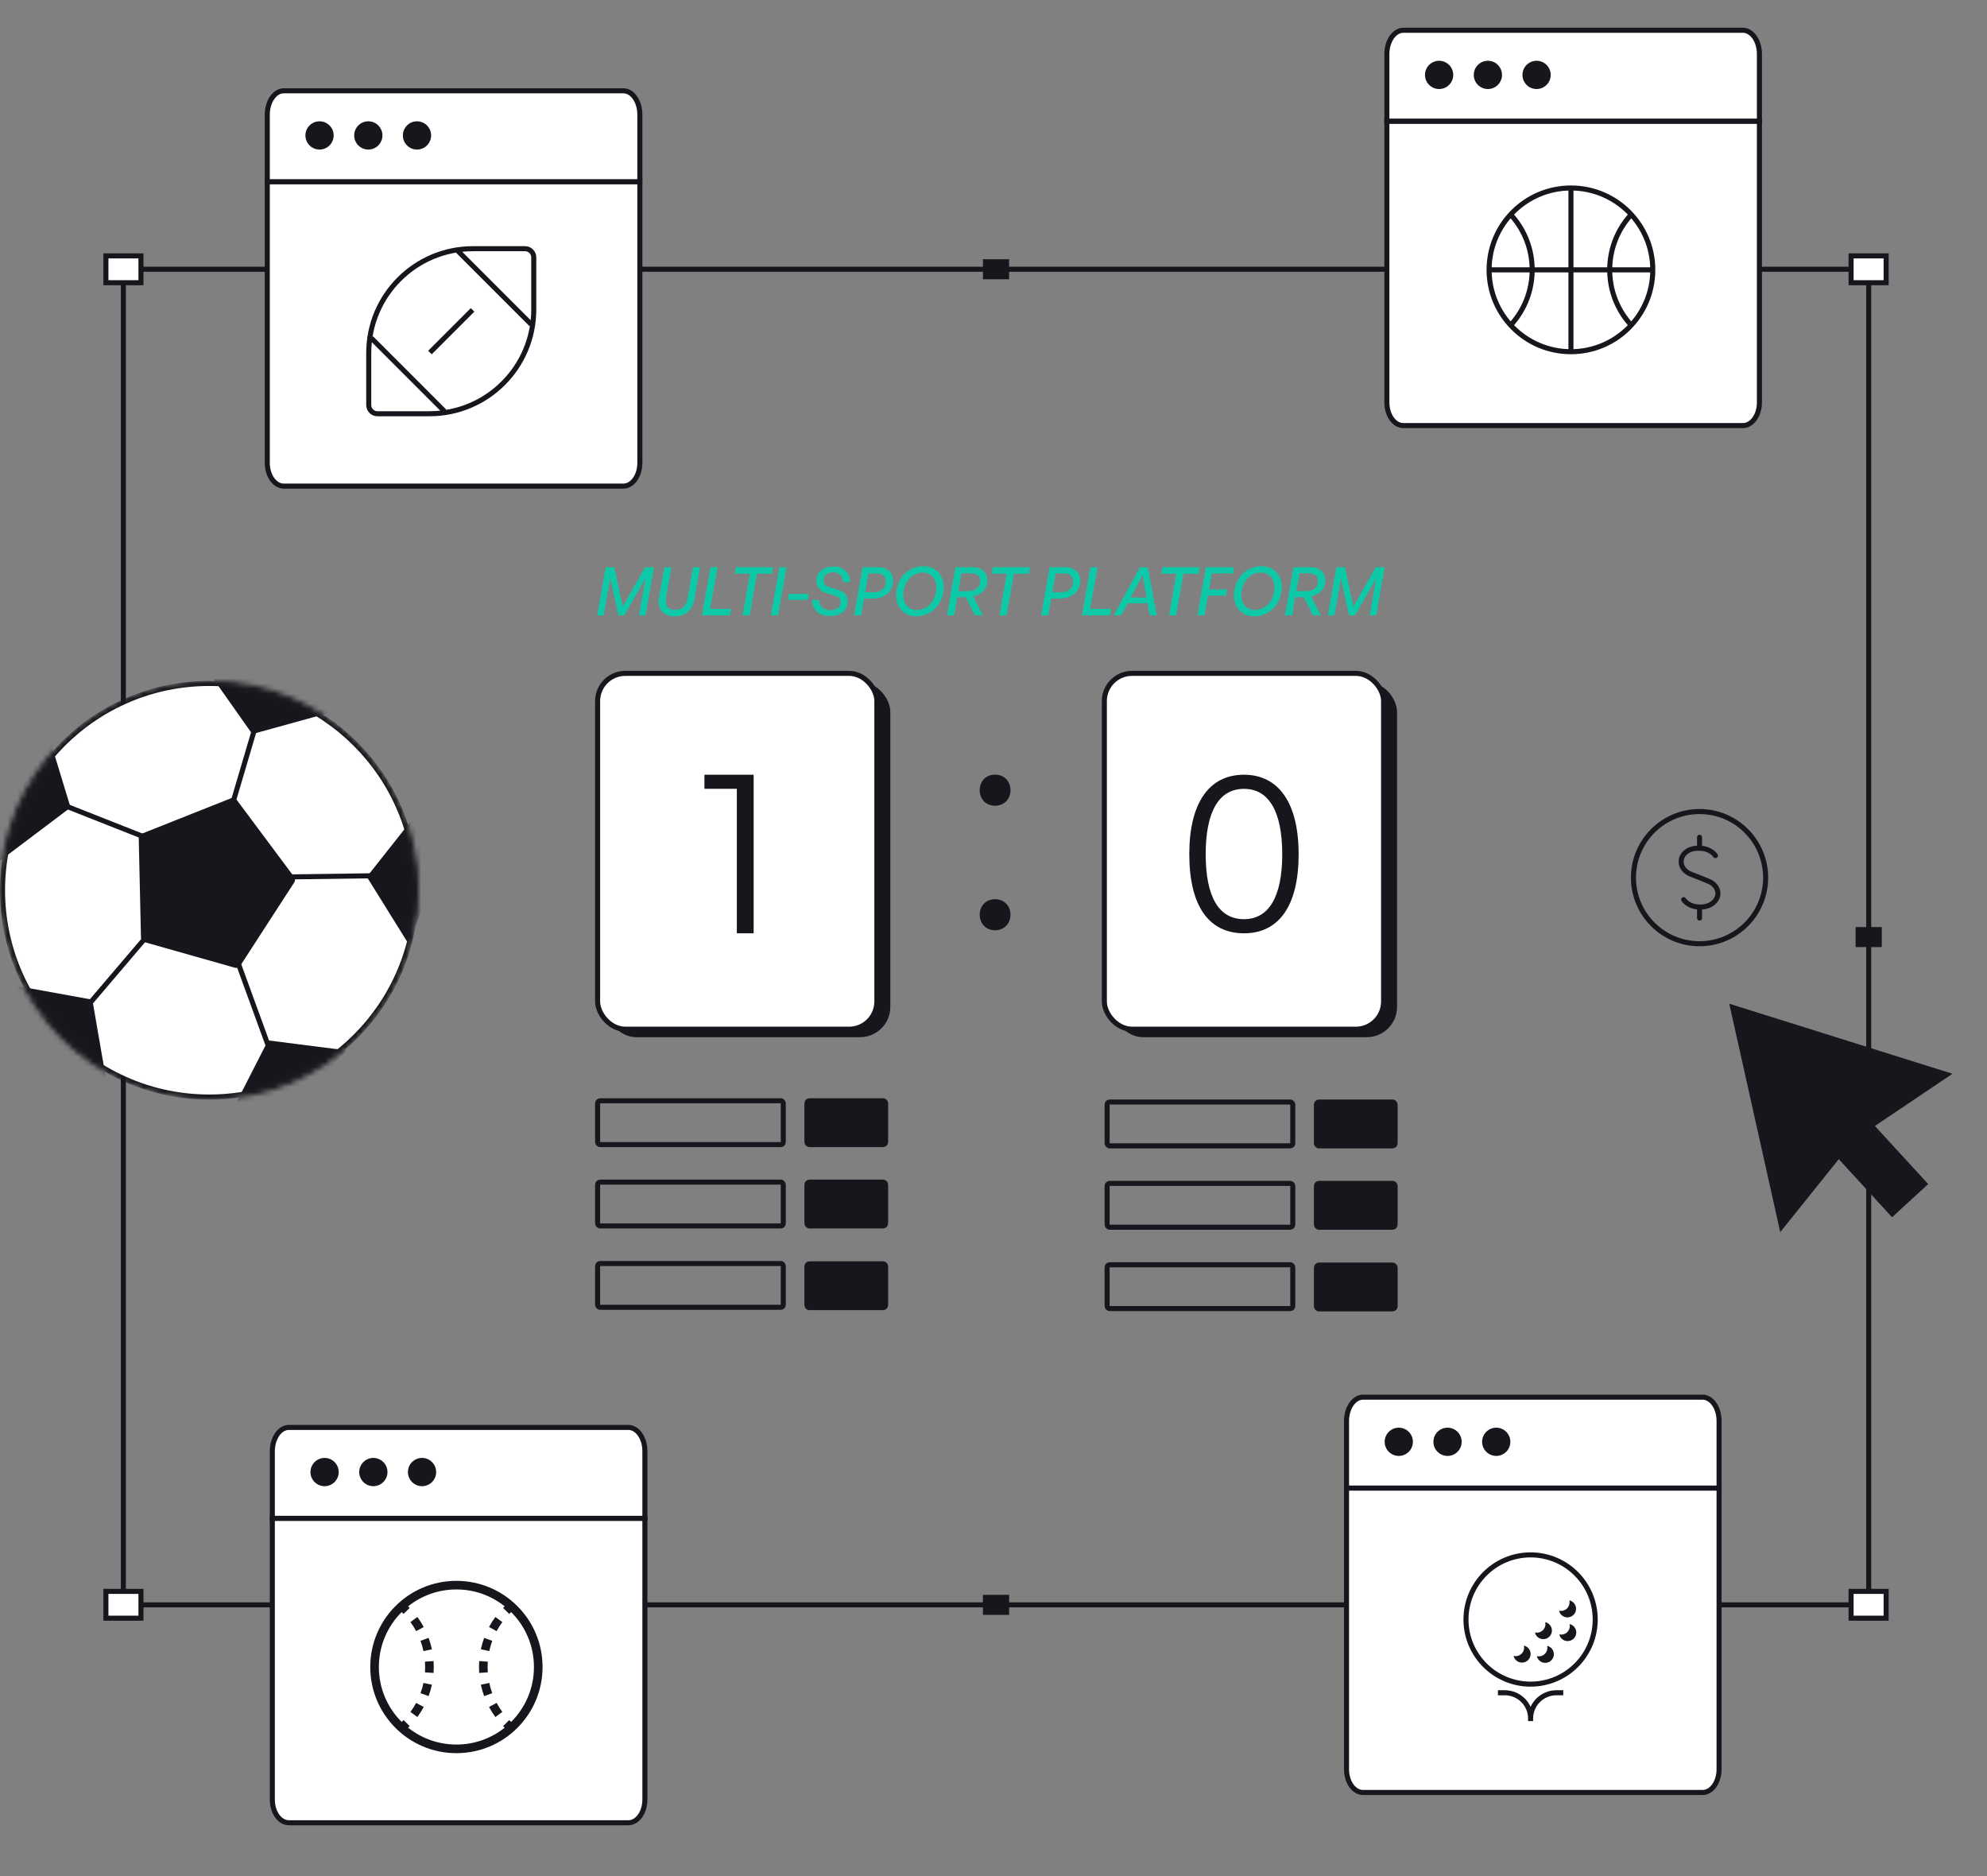
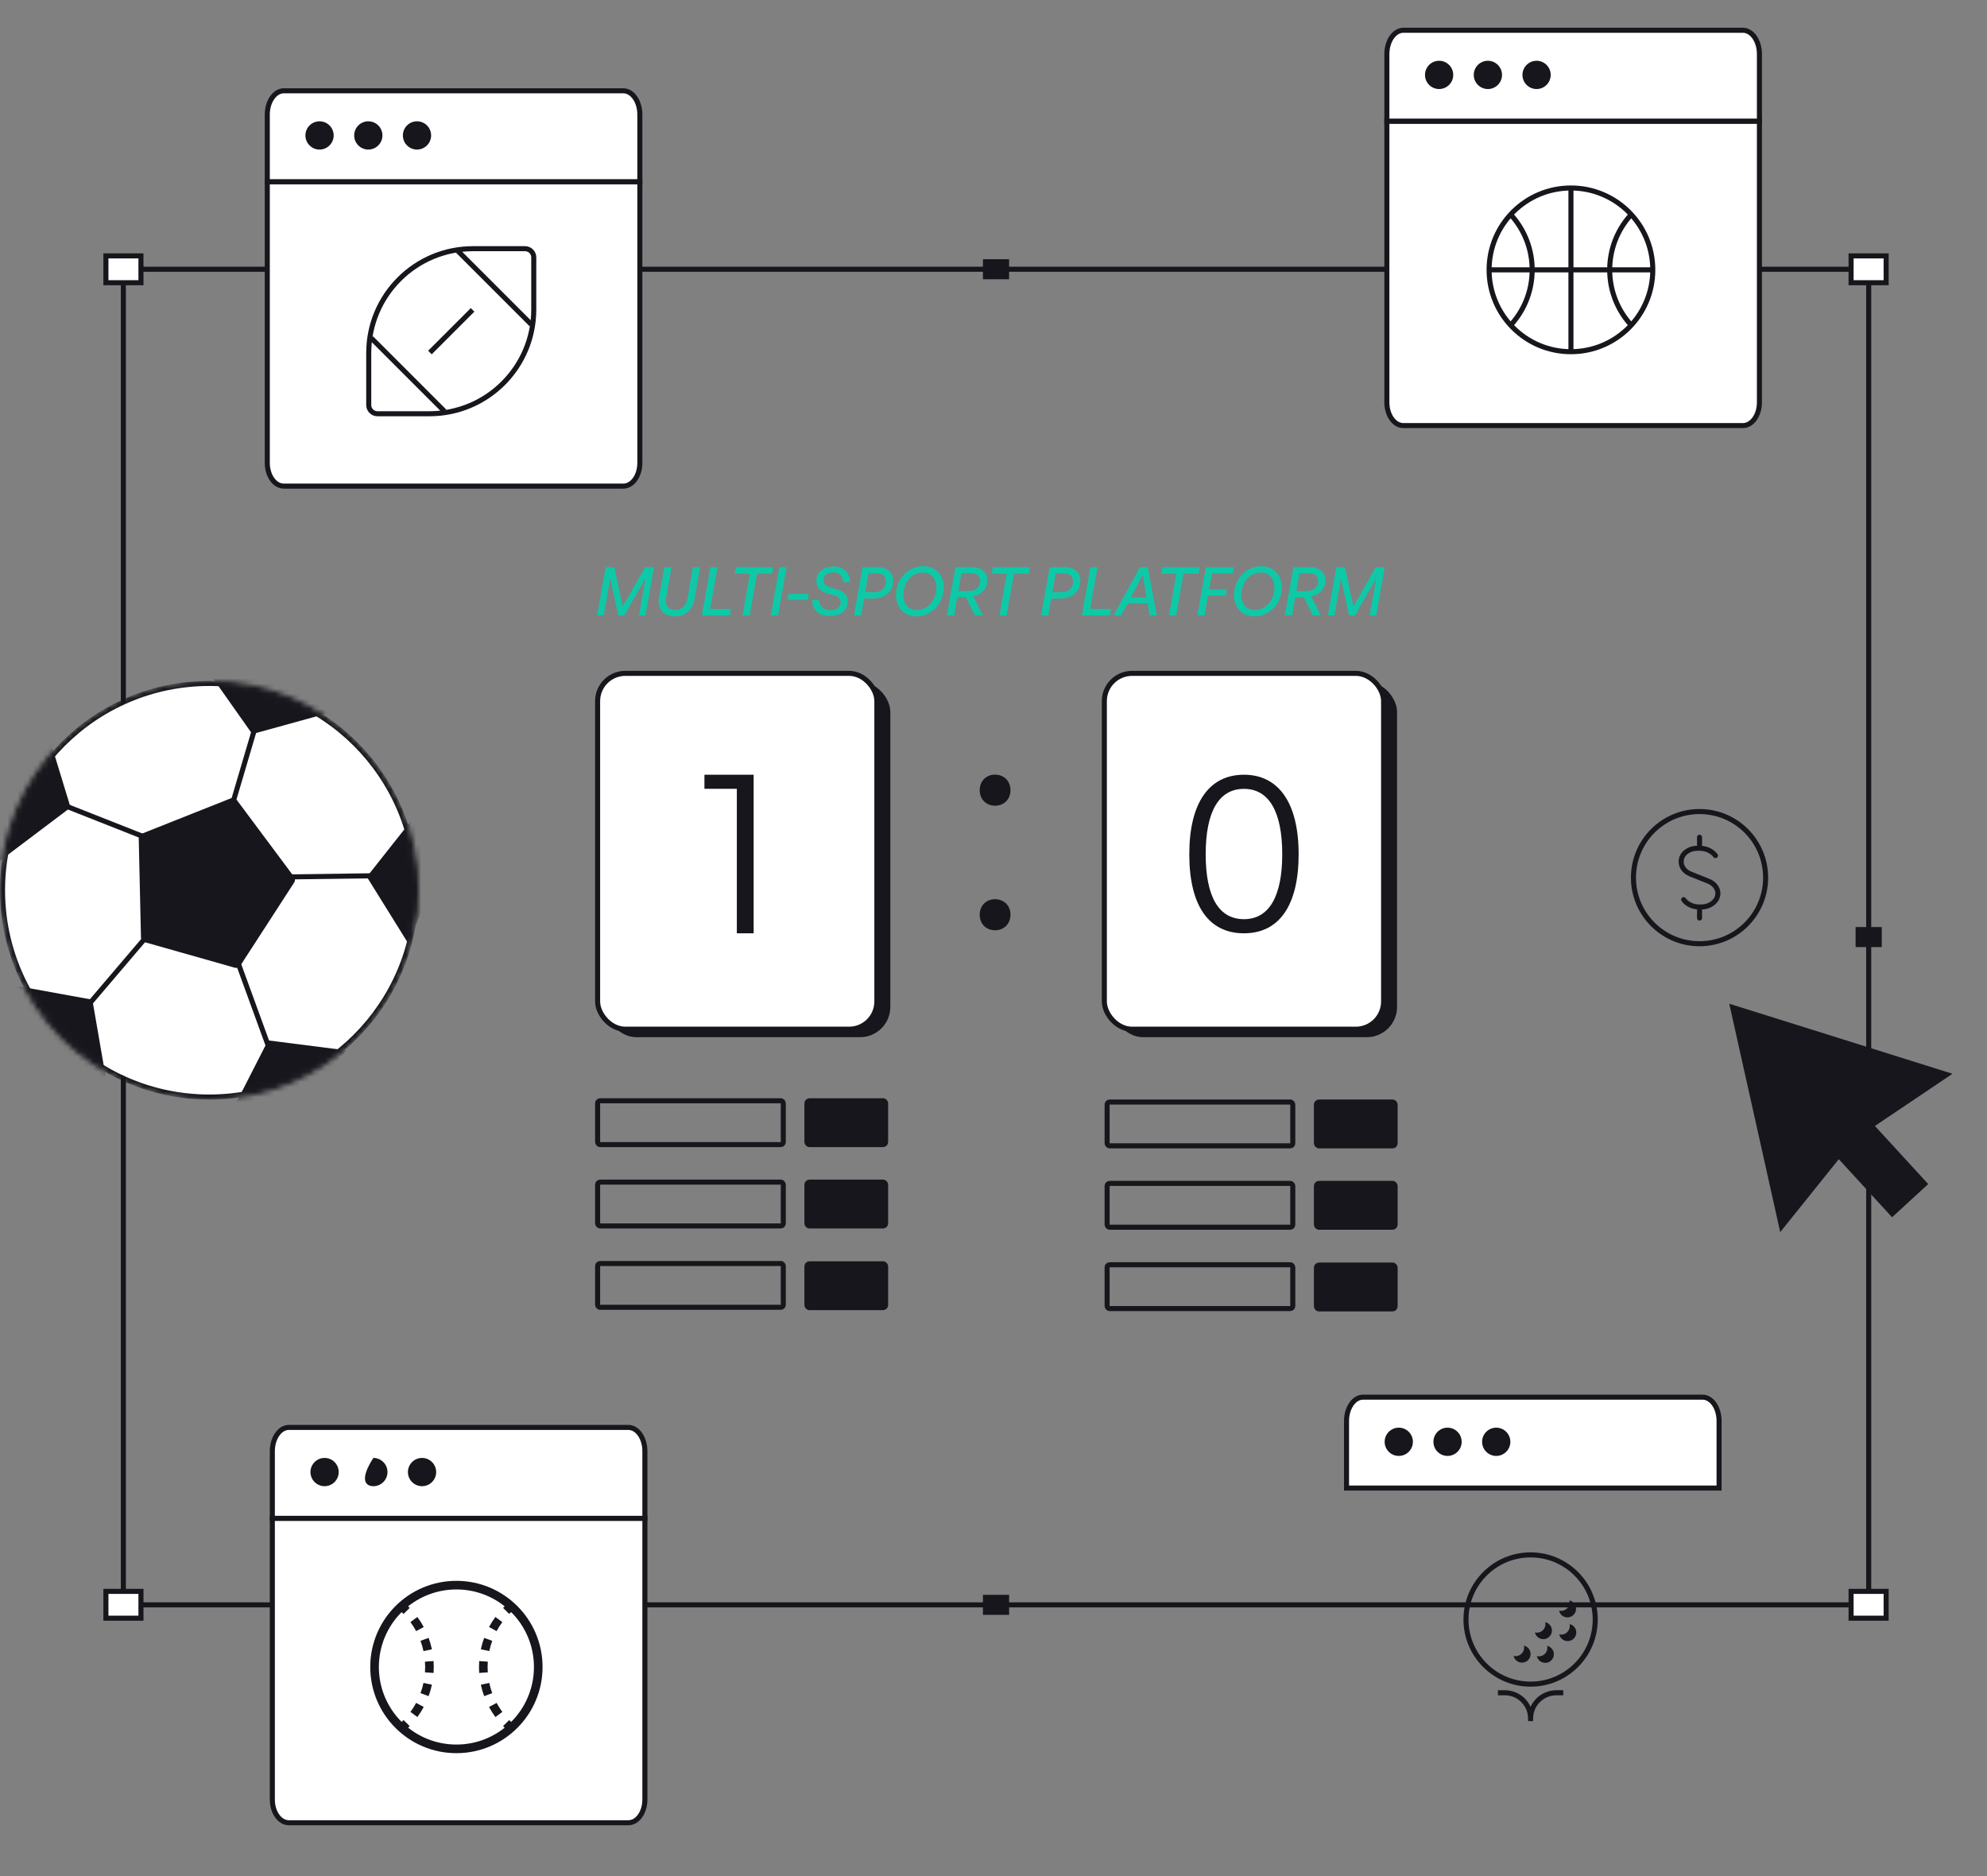
<svg xmlns="http://www.w3.org/2000/svg" width="394" height="372" viewBox="0 0 394 372" fill="none">
  <rect x="0" y="0" width="394" height="372" fill="#808080" stroke="none" />
  <path d="M370.542 53.38H24.458V318.178H370.542V53.38Z" stroke="#16161C" stroke-miterlimit="10" stroke-linecap="round" stroke-linejoin="round" />
  <path d="M374 50.734H367.05V56.051H374V50.734Z" fill="white" stroke="#16161C" stroke-miterlimit="10" />
  <path d="M27.95 50.734H21V56.051H27.95V50.734Z" fill="white" stroke="#16161C" stroke-miterlimit="10" />
  <path d="M374 315.507H367.05V320.824H374V315.507Z" fill="white" stroke="#16161C" stroke-miterlimit="10" />
  <path d="M27.95 315.507H21V320.824H27.95V315.507Z" fill="white" stroke="#16161C" stroke-miterlimit="10" />
  <path d="M200.094 51.395H194.906V55.364H200.094V51.395Z" fill="#16161C" />
  <path d="M200.094 316.194H194.906V320.163H200.094V316.194Z" fill="#16161C" />
  <path d="M373.132 187.766V183.797H367.945V187.766H373.132Z" fill="#16161C" />
  <path d="M27.055 187.761V183.792H21.868V187.761H27.055Z" fill="#16161C" />
  <path d="M53 36.018H126.874V91.779C126.874 94.324 125.409 96.378 123.594 96.378H56.279C54.465 96.378 53 94.324 53 91.779V36.018Z" fill="white" stroke="#16161C" stroke-miterlimit="10" />
  <path d="M85.603 69.542L93.353 61.792M91.168 50.135L104.978 63.944M73.978 67.389L87.755 81.167M93.783 49.306H104.116C105.068 49.306 105.839 50.077 105.839 51.028V61.361C105.839 72.775 96.586 82.028 85.172 82.028H74.839C73.888 82.028 73.117 81.257 73.117 80.305V69.972C73.117 58.558 82.369 49.306 93.783 49.306Z" stroke="#16161C" stroke-linecap="square" />
  <path d="M56.279 18H123.594C125.409 18 126.874 20.11 126.874 22.725V36.018H53V22.725C53 20.126 54.465 18 56.279 18Z" fill="white" stroke="#16161C" stroke-miterlimit="10" />
  <path d="M63.361 29.651C64.908 29.651 66.162 28.397 66.162 26.85C66.162 25.304 64.908 24.05 63.361 24.05C61.815 24.05 60.561 25.304 60.561 26.85C60.561 28.397 61.815 29.651 63.361 29.651Z" fill="#16161C" />
  <path d="M73.032 29.651C74.578 29.651 75.832 28.397 75.832 26.85C75.832 25.304 74.578 24.05 73.032 24.05C71.485 24.05 70.231 25.304 70.231 26.85C70.231 28.397 71.485 29.651 73.032 29.651Z" fill="#16161C" />
  <path d="M82.686 29.651C84.233 29.651 85.487 28.397 85.487 26.85C85.487 25.304 84.233 24.05 82.686 24.05C81.14 24.05 79.886 25.304 79.886 26.85C79.886 28.397 81.14 29.651 82.686 29.651Z" fill="#16161C" />
  <path d="M54 301.018H127.874V356.779C127.874 359.324 126.409 361.378 124.594 361.378H57.279C55.465 361.378 54 359.324 54 356.779V301.018Z" fill="white" stroke="#16161C" stroke-miterlimit="10" />
  <path d="M81.385 321.595C81.802 322.162 82.18 322.76 82.516 323.384L84.02 322.575C83.647 321.88 83.225 321.215 82.761 320.583L81.385 321.595Z" fill="#16161C" />
  <path d="M98.228 320.583C97.764 321.215 97.343 321.88 96.969 322.575L98.474 323.384C98.809 322.76 99.187 322.162 99.605 321.595L98.228 320.583Z" fill="#16161C" />
  <path d="M83.384 325.313C83.625 325.971 83.822 326.649 83.971 327.346L85.641 326.989C85.476 326.213 85.256 325.457 84.987 324.724L83.384 325.313Z" fill="#16161C" />
  <path d="M96.002 324.724C95.733 325.457 95.513 326.213 95.348 326.989L97.019 327.346C97.167 326.649 97.364 325.971 97.606 325.313L96.002 324.724Z" fill="#16161C" />
  <path d="M84.265 329.441C84.29 329.791 84.302 330.144 84.302 330.5C84.302 330.857 84.29 331.21 84.265 331.56L85.969 331.678C85.996 331.289 86.01 330.896 86.01 330.5C86.01 330.105 85.996 329.712 85.969 329.323L84.265 329.441Z" fill="#16161C" />
  <path d="M95.02 329.323C94.993 329.712 94.979 330.105 94.979 330.5C94.979 330.896 94.993 331.289 95.02 331.678L96.724 331.56C96.7 331.21 96.687 330.857 96.687 330.5C96.687 330.144 96.7 329.791 96.724 329.441L95.02 329.323Z" fill="#16161C" />
  <path d="M83.971 333.655C83.822 334.351 83.625 335.03 83.384 335.687L84.987 336.276C85.256 335.544 85.476 334.788 85.641 334.012L83.971 333.655Z" fill="#16161C" />
  <path d="M95.348 334.012C95.513 334.788 95.733 335.544 96.002 336.276L97.606 335.687C97.364 335.03 97.167 334.351 97.019 333.655L95.348 334.012Z" fill="#16161C" />
  <path d="M82.516 337.617C82.18 338.241 81.802 338.838 81.385 339.406L82.761 340.417C83.225 339.786 83.647 339.12 84.02 338.426L82.516 337.617Z" fill="#16161C" />
  <path d="M96.969 338.426C97.343 339.12 97.764 339.786 98.228 340.417L99.605 339.406C99.187 338.838 98.809 338.241 98.474 337.617L96.969 338.426Z" fill="#16161C" />
  <path fill-rule="evenodd" clip-rule="evenodd" d="M90.5 313.417C81.065 313.417 73.417 321.065 73.417 330.5C73.417 339.935 81.065 347.583 90.5 347.583C99.935 347.583 107.583 339.935 107.583 330.5C107.583 321.065 99.935 313.417 90.5 313.417ZM80.922 318.472C83.549 316.377 86.879 315.125 90.5 315.125C94.119 315.125 97.446 316.375 100.072 318.467C99.964 318.572 99.857 318.679 99.751 318.787L100.974 319.98C101.098 319.854 101.223 319.729 101.351 319.607C104.146 322.391 105.875 326.244 105.875 330.5C105.875 334.757 104.145 338.609 101.35 341.393C101.223 341.271 101.097 341.147 100.974 341.021L99.751 342.214C99.857 342.322 99.963 342.428 100.072 342.533C97.445 344.625 94.119 345.875 90.5 345.875C86.879 345.875 83.55 344.623 80.923 342.528C81.029 342.425 81.134 342.32 81.238 342.214L80.015 341.021C79.894 341.145 79.77 341.267 79.644 341.388C76.853 338.604 75.125 334.754 75.125 330.5C75.125 326.246 76.852 322.396 79.644 319.613C79.77 319.733 79.893 319.855 80.015 319.98L81.238 318.787C81.134 318.681 81.029 318.576 80.922 318.472Z" fill="#16161C" />
  <path d="M57.279 283H124.594C126.409 283 127.874 285.111 127.874 287.725V301.018H54V287.725C54 285.126 55.465 283 57.279 283Z" fill="white" stroke="#16161C" stroke-miterlimit="10" />
  <path d="M64.362 294.651C65.908 294.651 67.162 293.397 67.162 291.85C67.162 290.304 65.908 289.05 64.362 289.05C62.815 289.05 61.561 290.304 61.561 291.85C61.561 293.397 62.815 294.651 64.362 294.651Z" fill="#16161C" />
-   <path d="M74.032 294.651C75.578 294.651 76.832 293.397 76.832 291.85C76.832 290.304 75.578 289.05 74.032 289.05C72.485 289.05 71.231 290.304 71.231 291.85C71.231 293.397 72.485 294.651 74.032 294.651Z" fill="#16161C" />
+   <path d="M74.032 294.651C75.578 294.651 76.832 293.397 76.832 291.85C76.832 290.304 75.578 289.05 74.032 289.05C71.231 293.397 72.485 294.651 74.032 294.651Z" fill="#16161C" />
  <path d="M83.686 294.651C85.233 294.651 86.487 293.397 86.487 291.85C86.487 290.304 85.233 289.05 83.686 289.05C82.14 289.05 80.886 290.304 80.886 291.85C80.886 293.397 82.14 294.651 83.686 294.651Z" fill="#16161C" />
  <path d="M275 24.018H348.874V79.779C348.874 82.324 347.409 84.378 345.594 84.378H278.279C276.465 84.378 275 82.324 275 79.779V24.018Z" fill="white" stroke="#16161C" stroke-miterlimit="10" />
  <path d="M327.729 53.5H295.271M327.729 53.5C327.729 44.537 320.463 37.271 311.5 37.271C302.537 37.271 295.271 44.537 295.271 53.5M327.729 53.5C327.729 62.463 320.463 69.729 311.5 69.729C302.537 69.729 295.271 62.463 295.271 53.5M311.5 37.698V69.302M299.838 42.86C302.314 45.709 303.812 49.429 303.812 53.5C303.812 57.571 302.314 61.291 299.838 64.14M323.162 42.86C320.686 45.709 319.187 49.429 319.187 53.5C319.187 57.571 320.686 61.291 323.162 64.14" stroke="#16161C" />
  <path d="M278.279 6H345.594C347.409 6 348.874 8.111 348.874 10.725V24.018H275V10.725C275 8.126 276.465 6 278.279 6Z" fill="white" stroke="#16161C" stroke-miterlimit="10" />
  <path d="M285.362 17.651C286.908 17.651 288.162 16.397 288.162 14.85C288.162 13.304 286.908 12.05 285.362 12.05C283.815 12.05 282.561 13.304 282.561 14.85C282.561 16.397 283.815 17.651 285.362 17.651Z" fill="#16161C" />
  <path d="M295.032 17.651C296.578 17.651 297.832 16.397 297.832 14.85C297.832 13.304 296.578 12.05 295.032 12.05C293.485 12.05 292.231 13.304 292.231 14.85C292.231 16.397 293.485 17.651 295.032 17.651Z" fill="#16161C" />
  <path d="M304.686 17.651C306.233 17.651 307.487 16.397 307.487 14.85C307.487 13.304 306.233 12.05 304.686 12.05C303.14 12.05 301.886 13.304 301.886 14.85C301.886 16.397 303.14 17.651 304.686 17.651Z" fill="#16161C" />
-   <path d="M267 295.018H340.874V350.779C340.874 353.324 339.409 355.378 337.594 355.378H270.279C268.465 355.378 267 353.324 267 350.779V295.018Z" fill="white" stroke="#16161C" stroke-miterlimit="10" />
  <path d="M305.123 328.395C306.067 328.395 306.832 327.631 306.832 326.687C306.832 326.555 306.817 326.427 306.788 326.303C307.547 326.477 308.113 327.157 308.113 327.968C308.113 328.912 307.348 329.677 306.405 329.677C305.593 329.677 304.914 329.111 304.74 328.352C304.863 328.381 304.991 328.395 305.123 328.395Z" fill="#16161C" />
  <path d="M300.514 328.352C301.457 328.352 302.222 327.587 302.222 326.644C302.222 326.512 302.207 326.383 302.179 326.26C302.938 326.434 303.503 327.113 303.503 327.925C303.503 328.868 302.739 329.633 301.795 329.633C300.984 329.633 300.304 329.067 300.13 328.309C300.253 328.337 300.382 328.352 300.514 328.352Z" fill="#16161C" />
  <path d="M304.74 323.697C305.683 323.697 306.448 322.933 306.448 321.989C306.448 321.857 306.433 321.729 306.405 321.605C307.163 321.779 307.729 322.459 307.729 323.27C307.729 324.214 306.964 324.978 306.021 324.978C305.209 324.978 304.53 324.413 304.356 323.654C304.479 323.682 304.608 323.697 304.74 323.697Z" fill="#16161C" />
  <path d="M309.524 319.383C310.468 319.383 311.233 318.618 311.233 317.675C311.233 317.543 311.218 317.414 311.189 317.291C311.948 317.465 312.514 318.144 312.514 318.956C312.514 319.899 311.749 320.664 310.805 320.664C309.994 320.664 309.315 320.099 309.14 319.34C309.264 319.368 309.392 319.383 309.524 319.383Z" fill="#16161C" />
  <path d="M309.568 324.081C310.511 324.081 311.276 323.317 311.276 322.373C311.276 322.241 311.261 322.113 311.233 321.989C311.991 322.163 312.557 322.843 312.557 323.654C312.557 324.598 311.792 325.363 310.849 325.363C310.037 325.363 309.358 324.797 309.184 324.038C309.307 324.067 309.436 324.081 309.568 324.081Z" fill="#16161C" />
  <path d="M297.521 335.604H298.375C301.205 335.604 303.5 337.882 303.5 340.712M303.5 340.712C303.5 337.882 305.795 335.604 308.625 335.604H309.479M303.5 340.712V340.729M316.313 321.083C316.313 328.16 310.576 333.896 303.5 333.896C296.424 333.896 290.688 328.16 290.688 321.083C290.688 314.007 296.424 308.271 303.5 308.271C310.576 308.271 316.313 314.007 316.313 321.083Z" stroke="#16161C" stroke-linecap="square" />
  <path d="M270.279 277H337.594C339.409 277 340.874 279.111 340.874 281.725V295.018H267V281.725C267 279.126 268.465 277 270.279 277Z" fill="white" stroke="#16161C" stroke-miterlimit="10" />
  <path d="M277.362 288.651C278.908 288.651 280.162 287.397 280.162 285.85C280.162 284.304 278.908 283.05 277.362 283.05C275.815 283.05 274.561 284.304 274.561 285.85C274.561 287.397 275.815 288.651 277.362 288.651Z" fill="#16161C" />
  <path d="M287.032 288.651C288.578 288.651 289.832 287.397 289.832 285.85C289.832 284.304 288.578 283.05 287.032 283.05C285.485 283.05 284.231 284.304 284.231 285.85C284.231 287.397 285.485 288.651 287.032 288.651Z" fill="#16161C" />
  <path d="M296.686 288.651C298.233 288.651 299.487 287.397 299.487 285.85C299.487 284.304 298.233 283.05 296.686 283.05C295.14 283.05 293.886 284.304 293.886 285.85C293.886 287.397 295.14 288.651 296.686 288.651Z" fill="#16161C" />
  <rect x="120.668" y="135.668" width="55.373" height="69.466" rx="5.5" fill="#16161C" stroke="#16161C" />
  <rect x="118.5" y="133.5" width="55.373" height="70.55" rx="5.5" fill="white" stroke="#16161C" />
  <path d="M149.439 185.036H146.106V156.388H139.682V153.598H149.439V185.036Z" fill="#16161C" />
  <rect x="221.146" y="135.668" width="55.373" height="69.466" rx="5.5" fill="#16161C" stroke="#16161C" />
  <rect x="218.978" y="133.5" width="55.373" height="70.55" rx="5.5" fill="white" stroke="#16161C" />
  <path d="M235.823 169.362C235.823 159.244 239.708 153.598 246.664 153.598C253.575 153.598 257.505 159.244 257.505 169.362C257.505 179.48 253.665 185.036 246.664 185.036C239.617 185.036 235.823 179.48 235.823 169.362ZM239.075 169.362C239.075 177.764 241.65 182.236 246.664 182.236C251.588 182.236 254.253 177.809 254.253 169.362C254.253 160.87 251.588 156.398 246.664 156.398C241.74 156.398 239.075 160.825 239.075 169.362Z" fill="#16161C" />
  <path d="M200.367 156.659C200.367 158.461 199.089 159.739 197.288 159.739C195.544 159.739 194.266 158.461 194.266 156.659C194.266 154.858 195.544 153.58 197.288 153.58C199.089 153.58 200.367 154.858 200.367 156.659ZM200.367 181.355C200.367 183.156 199.089 184.435 197.288 184.435C195.544 184.435 194.266 183.156 194.266 181.355C194.266 179.554 195.544 178.275 197.288 178.275C199.089 178.275 200.367 179.554 200.367 181.355Z" fill="#16161C" />
  <rect x="160.005" y="250.564" width="15.602" height="8.685" rx="0.5" fill="#16161C" stroke="#16161C" />
  <rect x="160.005" y="234.37" width="15.602" height="8.685" rx="0.5" fill="#16161C" stroke="#16161C" />
  <rect x="160.005" y="218.24" width="15.602" height="8.685" rx="0.5" fill="#16161C" stroke="#16161C" />
  <rect x="118.5" y="250.501" width="36.816" height="8.685" rx="0.5" stroke="#16161C" />
  <rect x="118.5" y="234.37" width="36.816" height="8.685" rx="0.5" stroke="#16161C" />
  <rect x="118.5" y="218.24" width="36.816" height="8.685" rx="0.5" stroke="#16161C" />
  <rect x="261.033" y="250.815" width="15.602" height="8.685" rx="0.5" fill="#16161C" stroke="#16161C" />
  <rect x="261.033" y="234.622" width="15.602" height="8.685" rx="0.5" fill="#16161C" stroke="#16161C" />
  <rect x="261.033" y="218.491" width="15.602" height="8.685" rx="0.5" fill="#16161C" stroke="#16161C" />
  <rect x="219.528" y="250.752" width="36.816" height="8.685" rx="0.5" stroke="#16161C" />
  <rect x="219.528" y="234.622" width="36.816" height="8.685" rx="0.5" stroke="#16161C" />
  <rect x="219.528" y="218.491" width="36.816" height="8.685" rx="0.5" stroke="#16161C" />
  <path d="M122.602 122L121.019 114.645L119.716 122H118.412L120.101 112.451H121.804L123.48 120.258L127.922 112.451H129.691L128.002 122H126.698L128.015 114.632L123.799 122H122.602ZM138.827 112.451L137.75 118.582C137.338 120.963 135.968 122.2 133.773 122.2C131.645 122.2 130.262 120.763 130.661 118.582L131.738 112.451H133.161L132.057 118.622C131.791 120.111 132.603 120.923 133.84 120.923C135.236 120.923 136.061 120.138 136.327 118.622L137.417 112.451H138.827ZM144.74 122H139.181L140.87 112.451H142.293L140.816 120.71H144.966L144.74 122ZM148.654 122H147.245L148.694 113.741H145.715L145.928 112.451H153.309L153.097 113.741H150.104L148.654 122ZM154.28 122H152.857L154.546 112.451H155.969L154.28 122ZM160.168 118.928H156.191L156.391 117.744H160.368L160.168 118.928ZM168.104 119.22C168.104 120.989 166.72 122.133 164.606 122.133C162.398 122.133 161.041 120.936 161.028 118.968H162.425C162.451 120.204 163.329 120.976 164.672 120.976C165.883 120.976 166.667 120.351 166.667 119.42C166.667 118.662 166.308 118.289 165.271 117.997L164.06 117.651C162.637 117.252 161.879 116.387 161.879 115.164C161.879 113.435 163.236 112.318 165.324 112.318C167.252 112.318 168.556 113.568 168.569 115.43H167.173C167.173 114.273 166.388 113.461 165.257 113.461C164.034 113.461 163.302 114.06 163.302 115.044C163.302 115.815 163.794 116.241 164.699 116.494L165.949 116.853C167.385 117.252 168.104 118.037 168.104 119.22ZM173.117 118.662H171.334L170.762 122H169.339L171.028 112.451H174.181C175.936 112.451 177.107 113.515 177.107 115.097C177.107 117.225 175.511 118.662 173.117 118.662ZM173.941 113.687H172.225L171.56 117.425H173.316C174.752 117.425 175.67 116.56 175.67 115.244C175.67 114.286 175.005 113.687 173.941 113.687ZM181.674 122.2C179.333 122.2 177.671 120.47 177.671 118.037C177.671 114.778 180.051 112.251 183.137 112.251C185.465 112.251 187.14 113.967 187.14 116.387C187.14 119.659 184.746 122.2 181.674 122.2ZM181.82 120.936C184.002 120.936 185.677 118.968 185.677 116.414C185.677 114.685 184.6 113.515 182.991 113.515C180.796 113.515 179.12 115.456 179.12 118.023C179.12 119.766 180.211 120.936 181.82 120.936ZM189.193 122H187.77L189.459 112.451H192.837C194.593 112.451 195.79 113.488 195.79 115.017C195.79 116.667 194.739 117.85 192.97 118.223L194.872 122H193.303L191.52 118.396H189.818L189.193 122ZM190.656 113.648L190.031 117.199H191.946C193.449 117.199 194.353 116.427 194.353 115.164C194.353 114.219 193.688 113.648 192.544 113.648H190.656ZM199.594 122H198.185L199.634 113.741H196.655L196.868 112.451H204.249L204.037 113.741H201.044L199.594 122ZM210.224 118.662H208.442L207.87 122H206.447L208.136 112.451H211.288C213.044 112.451 214.214 113.515 214.214 115.097C214.214 117.225 212.618 118.662 210.224 118.662ZM211.049 113.687H209.333L208.668 117.425H210.424C211.86 117.425 212.778 116.56 212.778 115.244C212.778 114.286 212.113 113.687 211.049 113.687ZM220.085 122H214.526L216.215 112.451H217.638L216.161 120.71H220.311L220.085 122ZM227.962 122L227.55 119.606H223.613L222.336 122H220.833L226.033 112.451H227.59L229.385 122H227.962ZM226.579 114.007L224.211 118.462H227.35L226.579 114.007ZM233.221 122H231.811L233.261 113.741H230.282L230.495 112.451H237.876L237.663 113.741H234.671L233.221 122ZM238.847 122H237.424L239.113 112.451H244.686L244.46 113.687H240.31L239.751 116.866H243.289L243.063 118.09H239.525L238.847 122ZM248.694 122.2C246.353 122.2 244.69 120.47 244.69 118.037C244.69 114.778 247.071 112.251 250.157 112.251C252.484 112.251 254.16 113.967 254.16 116.387C254.16 119.659 251.766 122.2 248.694 122.2ZM248.84 120.936C251.021 120.936 252.697 118.968 252.697 116.414C252.697 114.685 251.62 113.515 250.01 113.515C247.816 113.515 246.14 115.456 246.14 118.023C246.14 119.766 247.231 120.936 248.84 120.936ZM256.212 122H254.789L256.478 112.451H259.857C261.612 112.451 262.809 113.488 262.809 115.017C262.809 116.667 261.758 117.85 259.99 118.223L261.891 122H260.322L258.54 118.396H256.837L256.212 122ZM257.675 113.648L257.05 117.199H258.965C260.468 117.199 261.373 116.427 261.373 115.164C261.373 114.219 260.708 113.648 259.564 113.648H257.675ZM267.486 122L265.903 114.645L264.6 122H263.297L264.986 112.451H266.688L268.364 120.258L272.806 112.451H274.575L272.886 122H271.582L272.899 114.632L268.683 122H267.486Z" fill="#0EC9A7" />
  <mask id="mask0_7191_828" style="mask-type:alpha" maskUnits="userSpaceOnUse" x="0" y="135" width="83" height="83">
    <circle cx="41.5" cy="176.5" r="41" fill="#D9D9D9" stroke="white" />
  </mask>
  <g mask="url(#mask0_7191_828)">
    <circle cx="41.5" cy="176.5" r="41" fill="white" stroke="#16161C" />
    <path d="M45.782 158.27C46.202 158.103 46.682 158.239 46.953 158.602L58.296 173.821C58.545 174.157 58.56 174.612 58.333 174.963L47.664 191.438C47.425 191.806 46.974 191.976 46.552 191.856L28.68 186.793C28.258 186.673 27.963 186.292 27.953 185.853L27.511 166.23C27.501 165.812 27.753 165.433 28.141 165.278L45.782 158.27Z" fill="#16161C" />
    <path d="M50.025 145.533L40.966 132.691L53.995 132.691L65.094 141.377L50.025 145.533Z" fill="#16161C" />
    <path d="M72.737 173.844L82.484 161.516L86.178 174.011L80.994 187.116L72.737 173.844Z" fill="#16161C" />
    <path d="M53.155 206.267L68.745 208.254L59.949 217.866L46.048 220.19L53.155 206.267Z" fill="#16161C" />
    <path d="M18.311 198.196L21.233 215.105L9.163 208.043L2.932 195.402L18.311 198.196Z" fill="#16161C" />
    <path d="M13.994 160.093L-0.724 171.192L1.232 156.27L9.3 144.715L13.994 160.093Z" fill="#16161C" />
    <path d="M46.326 158.645L51.01 142.781M53.604 173.906L75.762 173.605M46.688 189.469L53.564 208.349M30.26 184.281L15.925 201.111M28.471 165.884L10.134 158.645" stroke="#16161C" />
  </g>
  <path d="M353 244.276L347.947 221.632L342.894 199L365.025 205.937L387.155 212.886L371.771 223.234L382.339 234.751L375.176 241.334L364.608 229.818L353 244.276Z" fill="#16161C" />
  <path d="M337 167.448V165.992M337 180.552V182.008M340.153 169.632C339.524 168.762 338.347 168.176 337 168.176H336.595C334.808 168.176 333.36 169.335 333.36 170.764V170.876C333.36 171.898 334.082 172.833 335.225 173.29L338.775 174.71C339.918 175.167 340.64 176.102 340.64 177.125C340.64 178.615 339.129 179.824 337.265 179.824H337C335.653 179.824 334.476 179.239 333.847 178.368M350.104 174C350.104 181.237 344.237 187.104 337 187.104C329.763 187.104 323.896 181.237 323.896 174C323.896 166.763 329.763 160.896 337 160.896C344.237 160.896 350.104 166.763 350.104 174Z" stroke="#16161C" stroke-linecap="round" stroke-linejoin="round" />
</svg>